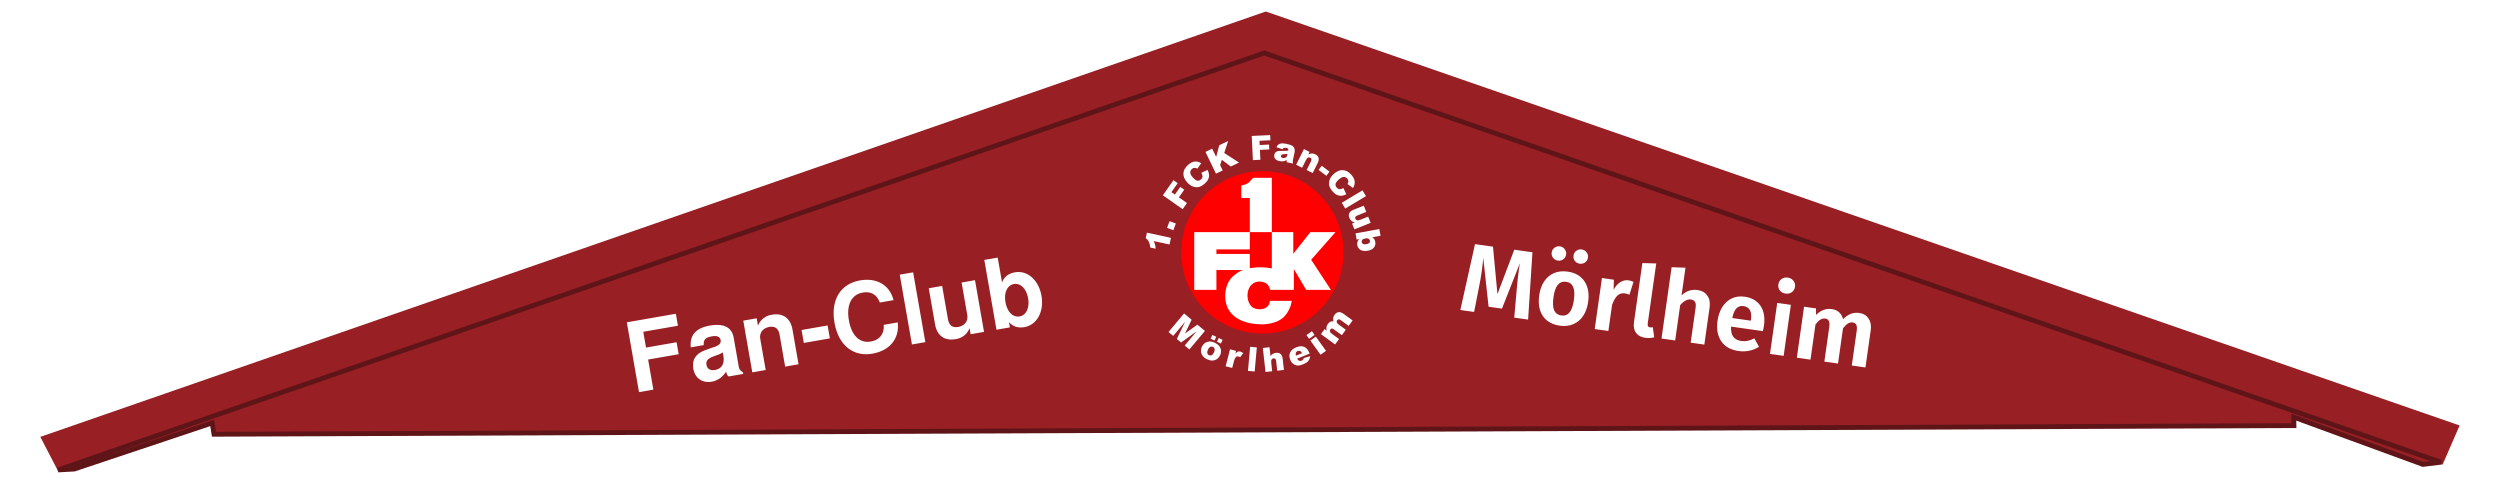
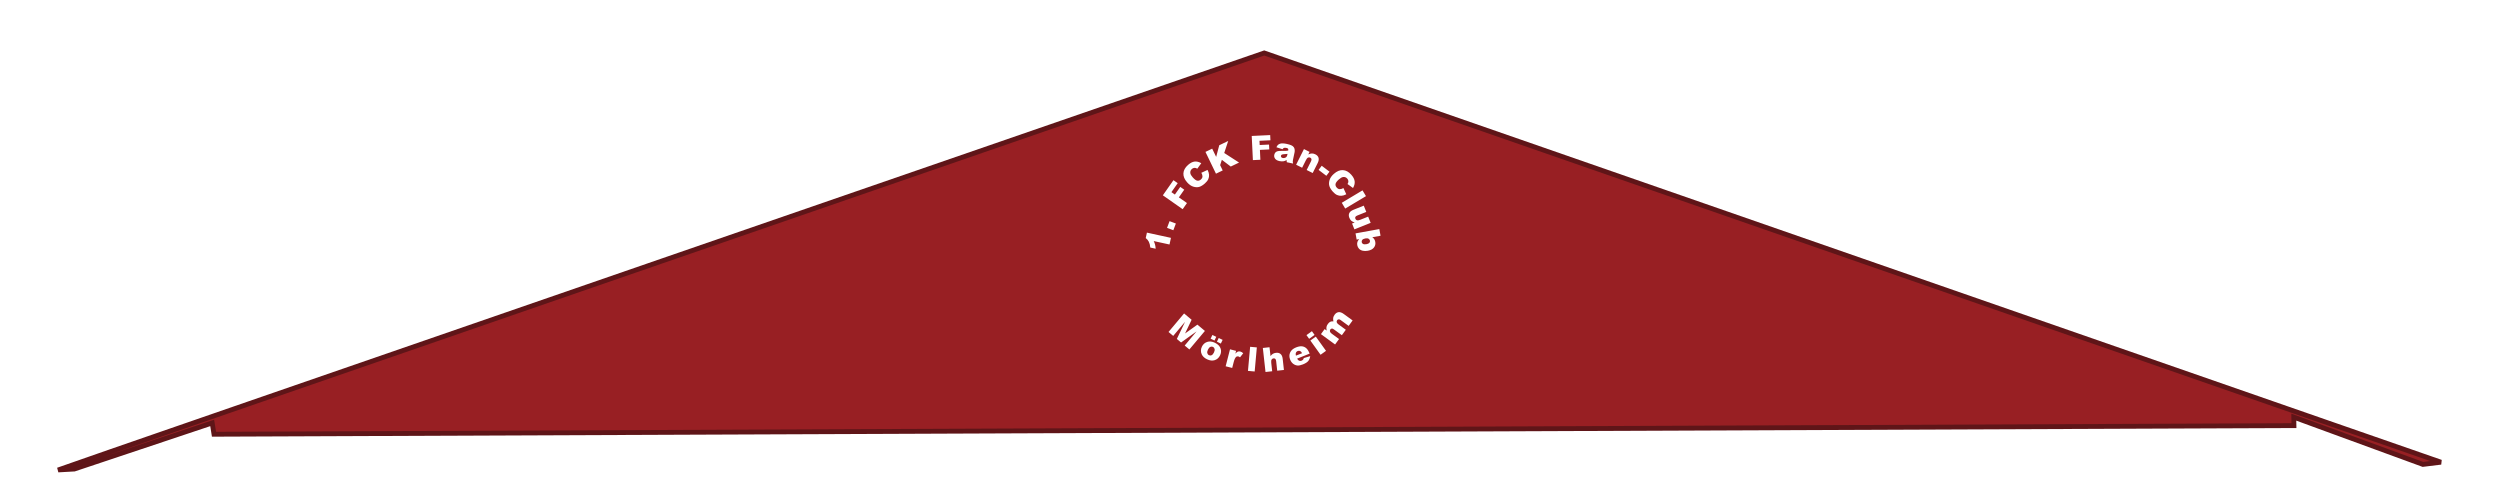
<svg xmlns="http://www.w3.org/2000/svg" xmlns:xlink="http://www.w3.org/1999/xlink" width="620" height="120" xml:space="preserve">
-   <path style="fill:#981f23;fill-opacity:1;stroke:none;stroke-width:1px;stroke-linecap:butt;stroke-linejoin:miter;stroke-opacity:1" d="M3.021 23.025 53.447 5.522l49.124 17.034-.703 1.615L53.42 7.267 3.751 24.432Z" transform="translate(-8.207 -30.427) scale(6.027)" />
  <path style="fill:#981f23;fill-opacity:1;stroke:#5f1518;stroke-width:.2;stroke-linecap:butt;stroke-linejoin:miter;stroke-dasharray:none;stroke-opacity:1" d="M3.757 24.385c.148-.074 49.625-17.157 49.625-17.157l48.42 16.839-.742.091-5.313-1.945.006.349-85.586.355-.074-.466-5.673 1.897z" transform="translate(-8.207 -30.427) scale(6.027)" />
-   <path d="M66.16 8.998h-.576l-.06-1.124q-.028-.504-.028-.856 0-.188.004-.272l-.468 1.956h-.556l-.5-1.96q.016.244.016.548 0 .324-.016.596l-.06 1.112h-.572l.216-2.768h.748l.456 1.908.428-1.908h.756zm1.332-2.184q.476 0 .744.3.268.296.268.824 0 .336-.124.592-.12.252-.352.392-.228.14-.54.14-.476 0-.748-.296-.268-.3-.268-.828 0-.336.12-.588.124-.256.352-.396.232-.14.548-.14zm0 .424q-.216 0-.324.172-.104.168-.104.528t.104.532q.108.168.32.168.212 0 .316-.168.108-.172.108-.532 0-.36-.104-.528-.104-.172-.316-.172Zm-.46-1.408q.128 0 .212.088.088.084.088.208 0 .124-.088.212-.084.084-.212.084-.124 0-.212-.084-.088-.088-.088-.212t.088-.208q.088-.088.212-.088zm.904 0q.128 0 .216.088.088.084.088.208 0 .124-.088.212-.088.084-.216.084-.124 0-.212-.084-.084-.088-.084-.212t.084-.208q.088-.088.212-.088Zm2.088.988q.104 0 .212.032l-.092.548q-.12-.028-.192-.028-.188 0-.296.136-.104.136-.16.408v1.084h-.568v-2.12h.496l.048.412q.076-.22.22-.344.148-.128.332-.128zm1.012 2.244q-.26 0-.404-.148-.144-.152-.144-.428V6.034l.568-.064v2.5q0 .072.028.108.028.032.088.032.064 0 .112-.024l.116.404q-.164.072-.364.072zm1.852-2.248q.28 0 .436.172.16.168.16.468v1.544h-.568V7.55q0-.172-.06-.24-.06-.072-.176-.072-.116 0-.216.076-.1.072-.192.216v1.468h-.568V6.034l.568-.06v1.148q.252-.308.616-.308zm2.916 1.076q0 .04-.012.22h-1.324q.028.288.156.408t.348.12q.136 0 .256-.044t.26-.14l.236.32q-.356.288-.804.288-.5 0-.768-.3t-.268-.812q0-.324.112-.58.116-.26.332-.408.22-.148.52-.148.452 0 .704.284.252.284.252.792zm-.564-.16q0-.528-.38-.528-.176 0-.276.132-.096.128-.116.42h.772zm1.256-1.944q.152 0 .248.096.1.092.1.236t-.1.24q-.096.092-.248.092t-.248-.092q-.096-.096-.096-.24t.096-.236q.096-.096.248-.096zm.284 3.212h-.568v-2.12h.568zm2.84-2.184q.252 0 .404.172.156.172.156.468v1.544h-.568V7.55q0-.312-.208-.312-.112 0-.196.076-.084.072-.168.22v1.464h-.568V7.55q0-.312-.208-.312-.112 0-.2.076-.084.072-.168.22v1.464h-.568v-2.12h.496l.04.268q.244-.332.616-.332.18 0 .312.092.132.088.196.256.128-.172.28-.26.152-.088.352-.088z" style="fill:#fff" transform="rotate(8.073 211.508 -73.378) scale(6.027)" />
-   <path d="M24.201 24.368h1.276v-.5h-1.276v-.66h1.448v-.5h-2.048v2.916h.6zm2.424 1.348c.24 0 .46-.104.656-.308 0 .112.012.152.064.216h.608v-.068c-.1-.092-.128-.152-.128-.264v-1.2c0-.44-.3-.664-.884-.664-.584 0-.888.248-.924.748h.54c.028-.224.12-.296.396-.296.216 0 .324.072.324.216 0 .212-.264.224-.448.252l-.224.04c-.428.072-.636.292-.636.68 0 .388.264.648.656.648zm.652-.96c0 .324-.16.508-.444.508-.188 0-.304-.1-.304-.26 0-.168.088-.248.32-.296l.192-.036a.704.704 0 0 0 .236-.068zm1.056-1.292v2.16h.56v-1.296c0-.256.18-.424.452-.424.24 0 .36.132.36.388v1.332h.56v-1.448c0-.476-.264-.748-.724-.748a.71.71 0 0 0-.648.348v-.312zm3.384.792H30.63v.54h1.088zm2.28-.56h.572c-.052-.656-.536-1.036-1.216-1.036-.824 0-1.336.588-1.336 1.532 0 .936.508 1.524 1.32 1.524.724 0 1.208-.42 1.244-1.088h-.584c-.036.372-.272.584-.644.584-.464 0-.736-.376-.736-1.012 0-.644.284-1.028.756-1.028.5 0 .592.376.624.524zm1.564-.988h-.56v2.916h.56zm2.452 2.916v-2.16h-.56v1.352c0 .256-.18.424-.452.424-.24 0-.36-.128-.36-.388v-1.388h-.56v1.504c0 .476.264.748.724.748a.71.71 0 0 0 .648-.348v.256zm1.676-2.196c-.268 0-.46.1-.596.316v-1.036h-.56v2.916h.56v-.22c.136.212.324.312.596.312.516 0 .908-.492.908-1.144 0-.676-.396-1.144-.908-1.144zm-.124.468c.276 0 .472.28.472.68 0 .392-.196.672-.472.672-.284 0-.472-.272-.472-.684 0-.392.192-.668.472-.668z" style="fill:#fff" transform="rotate(-9.902 -179.733 32.164) scale(6.027)" />
-   <path style="fill:#fff;stroke-width:1.801;stroke-linecap:round;paint-order:fill markers stroke" d="M332.898 62.563a19.796 19.796 0 0 1-19.797 19.799 19.796 19.796 0 0 1-19.796-19.799A19.796 19.796 0 0 1 313.1 42.767a19.796 19.796 0 0 1 19.797 19.796Z" />
  <use x="377.843" y="43.362" width="100%" height="100%" xlink:href="#a" transform="matrix(.077 0 0 .077 322.864 65.236)" style="fill:#fff" />
  <use x="163.205" y="660.403" width="100%" height="100%" xlink:href="#b" transform="matrix(.077 0 0 .077 322.864 65.236)" style="fill:#fff" />
  <use x="176.758" y="660.403" width="100%" height="100%" xlink:href="#b" transform="matrix(.077 0 0 .077 322.864 65.236)" style="fill:#fff" />
  <use x="176.773" y="686.581" width="100%" height="100%" xlink:href="#c" transform="matrix(.077 0 0 .077 322.864 65.236)" style="fill:#fff" />
-   <path style="fill:red;fill-opacity:1;stroke-width:.702" d="M331.207 57.567h-6.235l-4.235 5.37-.002-5.37h-5.322V44.102h-4.477c-.373.035-.946.947-1.316 1.223-.423.319-.897.47-1.413.605-.123.033-.36.045-.363.193v2.986h2.108v8.457h5.46v8.996a16.796 16.796 0 0 0-3.357-.266c-.512.007-.869.06-1.52.136-.179.028-.404.059-.583.084V62.98h-8.28v-1.13h8.281v-4.283h-13.785v14.32h5.504v-4.923h6.579c-.059.033-1.358.429-2.737 1.828-1.91 1.938-2.238 5.97-.626 8.29a6.363 6.363 0 0 0 1.67 1.683c1.907 1.276 4.24 1.67 6.752 1.67a12.346 12.346 0 0 0 1.747-.22c1.509-.375 1.925-.567 2.844-1.195 1.086-.74 2.276-2.696 2.435-4.404h-5.416c-.035.647-.297 1.182-.803 1.569-1.045.797-3.08.663-3.9-.357-1.212-1.51-1.13-4.261.438-5.435.37-.28.777-.486 1.314-.537.411-.033.398-.043.579-.023.836.086 1.64.36 2.079 1.085.09.152.318.677.368.97h5.879V66.74l3.058 5.147h6.134l-4.898-7.473 6.042-6.848M313.074 42.45c11.117 0 20.13 9.015 20.13 20.133 0 11.12-9.013 20.132-20.13 20.132-11.12 0-20.132-9.012-20.132-20.132 0-11.118 9.011-20.133 20.132-20.133" />
  <path d="m284.437 57.69 5.96 1.3-.36 1.647-3.905-.852q.216.465.322.882.108.413.156 1.014l-1.335-.292q-.087-.89-.361-1.43-.276-.542-.771-.922zm4.99-1.18.626-1.665 1.563.589-.628 1.665zm-1.04-8.073 2.631-3.753 1.056.74-1.562 2.228.857.6 1.335-1.902.99.695-1.333 1.903 2.007 1.407-1.068 1.525zm9.546-5.586 1.54-.714q.331.62.374 1.195.042.577-.194 1.1-.233.519-.835 1.055-.73.65-1.382.853-.653.198-1.464-.04-.813-.235-1.555-1.07-.99-1.112-.932-2.232.058-1.128 1.141-2.09.846-.754 1.634-.841.79-.091 1.657.408l-.98 1.36q-.247-.147-.4-.179-.26-.056-.502.008-.245.064-.452.248-.47.42-.385 1.022.062.45.598 1.051.664.746 1.138.823.47.073.88-.291.396-.354.4-.757.008-.405-.28-.911zm1.021-5.181 1.67-.804.984 2.042.767-2.886 2.22-1.07-.987 2.988 3.678 2.373-2.057.991-2.21-1.673-.427 1.318.635 1.32-1.669.805zm11.475-3.953 4.577-.219.062 1.288-2.717.128.05 1.048 2.32-.111.06 1.21-2.323.11.116 2.448-1.858.089zm7.645 3.292-1.524-.49q.174-.39.387-.588.218-.202.566-.308.25-.076.657-.062.408.015.863.11.734.154 1.16.331.427.174.67.496.17.224.22.581.05.353-.01.654l-.397 1.878q-.062.3-.063.48.005.177.078.468l-1.53-.321q-.058-.184-.068-.274-.008-.093 0-.284-.384.24-.727.307-.47.085-1.043-.035-.76-.16-1.083-.596-.319-.434-.21-.951.102-.485.451-.738.35-.252 1.147-.244.955.008 1.243-.007.289-.02.617-.076.064-.3-.035-.446-.099-.147-.41-.212-.401-.084-.629.002-.177.067-.33.323zm1.233 1.153q-.361.05-.745.067-.524.027-.684.128-.163.103-.198.271-.04.192.065.344.11.149.37.204.273.058.534-.028.263-.082.4-.25.14-.172.203-.476zm4.074-1.191 1.387.693-.316.633q.505-.232.905-.237.403-.008.86.219.618.308.781.852.169.542-.215 1.31l-1.235 2.47-1.496-.747 1.068-2.137q.182-.367.122-.585-.058-.221-.303-.343-.271-.135-.541-.017-.272.122-.536.653l-.934 1.866-1.49-.745zm4.406 4.137 1.928 1.464-.779 1.027-1.929-1.465zm5.385 5.532.71 1.54q-.62.331-1.196.372-.575.04-1.098-.197-.52-.233-1.054-.836-.649-.731-.85-1.384-.197-.652.04-1.464.237-.813 1.072-1.553 1.115-.989 2.235-.928 1.126.061 2.088 1.144.752.848.839 1.636.09.791-.411 1.657l-1.36-.983q.148-.246.18-.4.057-.257-.007-.502-.064-.244-.248-.454-.42-.47-1.02-.384-.451.06-1.053.594-.747.664-.825 1.137-.074.471.29.881.353.397.755.4.406.009.913-.279zm4.732.571.858 1.433-5.148 3.081-.856-1.432zm-2.01 9.673-.58-1.445.654-.26q-.532-.161-.835-.423-.303-.259-.494-.737-.256-.639-.023-1.155.239-.514 1.033-.832l2.567-1.03.622 1.554-2.218.888q-.38.152-.483.357-.103.205 0 .46.11.276.392.366.285.093.835-.129l1.942-.776.618 1.545zm6.18-.074.3 1.655-2.046.37q.303.198.487.486.187.291.254.669.142.781-.33 1.395-.467.612-1.517.802-.701.127-1.279-.008-.573-.137-.914-.504-.337-.364-.427-.867-.078-.43.043-.822.095-.296.436-.687l-.632.116-.277-1.535zm-3.455 2.322q-.551.1-.764.35-.208.254-.15.572.053.294.33.448.282.156.859.052.506-.092.709-.331.202-.237.151-.515-.06-.334-.348-.502-.283-.166-.787-.075zM293.652 77.734l1.868 1.567-1.627 3.401 3.065-2.193 1.861 1.563-3.857 4.593-1.159-.972 2.94-3.503-3.84 2.748-1.048-.882 2.044-4.256-2.941 3.504-1.164-.977zm4.414 8.25q.43-.897 1.312-1.186.885-.292 1.915.202 1.176.563 1.45 1.535.221.78-.166 1.585-.433.904-1.312 1.195-.874.288-1.933-.22-.944-.452-1.297-1.21-.43-.938.032-1.901zm1.507.718q-.252.525-.161.876.093.353.414.507.325.156.65.008.329-.147.59-.692.245-.51.152-.857-.088-.352-.4-.5-.327-.158-.663-.004-.334.148-.582.664zm1.101-3.633.96.461-.443.922-.958-.46zm1.566.751.97.466-.443.921-.97-.466zm2.8 2.807 1.509.386-.176.69q.332-.391.605-.5.278-.11.618-.023.357.09.724.422l-.794 1.02q-.254-.191-.42-.232-.319-.082-.56.135-.343.304-.602 1.316l-.36 1.41-1.622-.414zm4.99-.621 1.663.15-.536 5.974-1.663-.15zm3.153.289 1.655-.183.245 2.195q.298-.386.615-.574.317-.187.772-.237.676-.076 1.106.292.436.367.53 1.217l.304 2.745-1.663.184-.263-2.375q-.045-.406-.214-.556-.17-.154-.443-.124-.3.032-.461.282-.163.248-.097.838l.23 2.073-1.655.184zm11.601 1.403-3.098 1.246q.193.354.424.473.33.171.69.028.228-.092.388-.289.096-.122.167-.36l1.578-.474q-.105.748-.491 1.212-.388.46-1.31.832-.802.322-1.351.282-.551-.043-1.052-.41-.497-.372-.765-1.037-.38-.946-.012-1.773.373-.83 1.44-1.258.865-.348 1.47-.287.607.06 1.07.453.461.39.782 1.187zm-1.869-.108q-.226-.431-.5-.544-.272-.116-.591.012-.368.148-.47.528-.068.24.039.615zm1.088-4.484 1.352-.97.661.921-1.353.97zm.963 1.344 1.353-.97 2.532 3.531-1.353.97zm2.626-1.585.916-1.255.512.372q-.122-.504-.058-.878.067-.376.351-.766.307-.42.634-.556.327-.136.735-.077-.112-.568-.044-.918.065-.352.344-.737.413-.564.982-.635.565-.074 1.279.447l2.204 1.607-.984 1.35-2-1.46q-.237-.174-.42-.165-.28.002-.428.205-.174.238-.109.51.067.27.446.546l1.813 1.322-.985 1.349-1.933-1.41q-.233-.17-.334-.204-.163-.053-.32-.004-.16.047-.264.188-.168.231-.1.508.066.277.465.568l1.791 1.308-.984 1.348z" style="fill:#fff;fill-opacity:1;stroke-width:1.047" />
</svg>